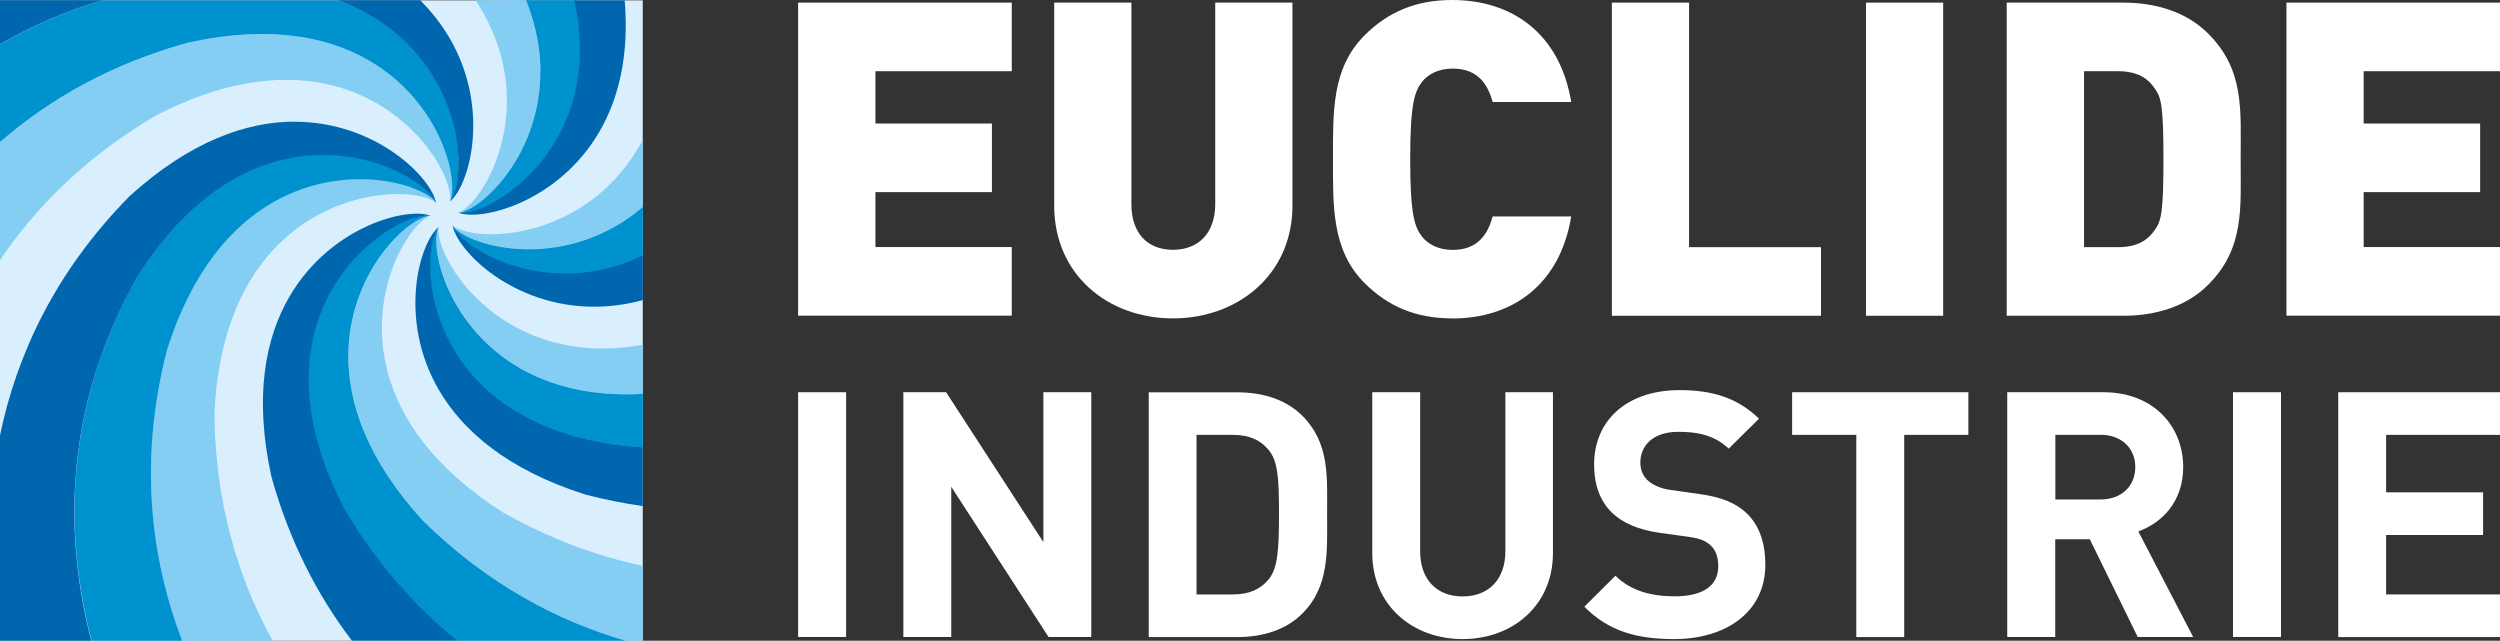
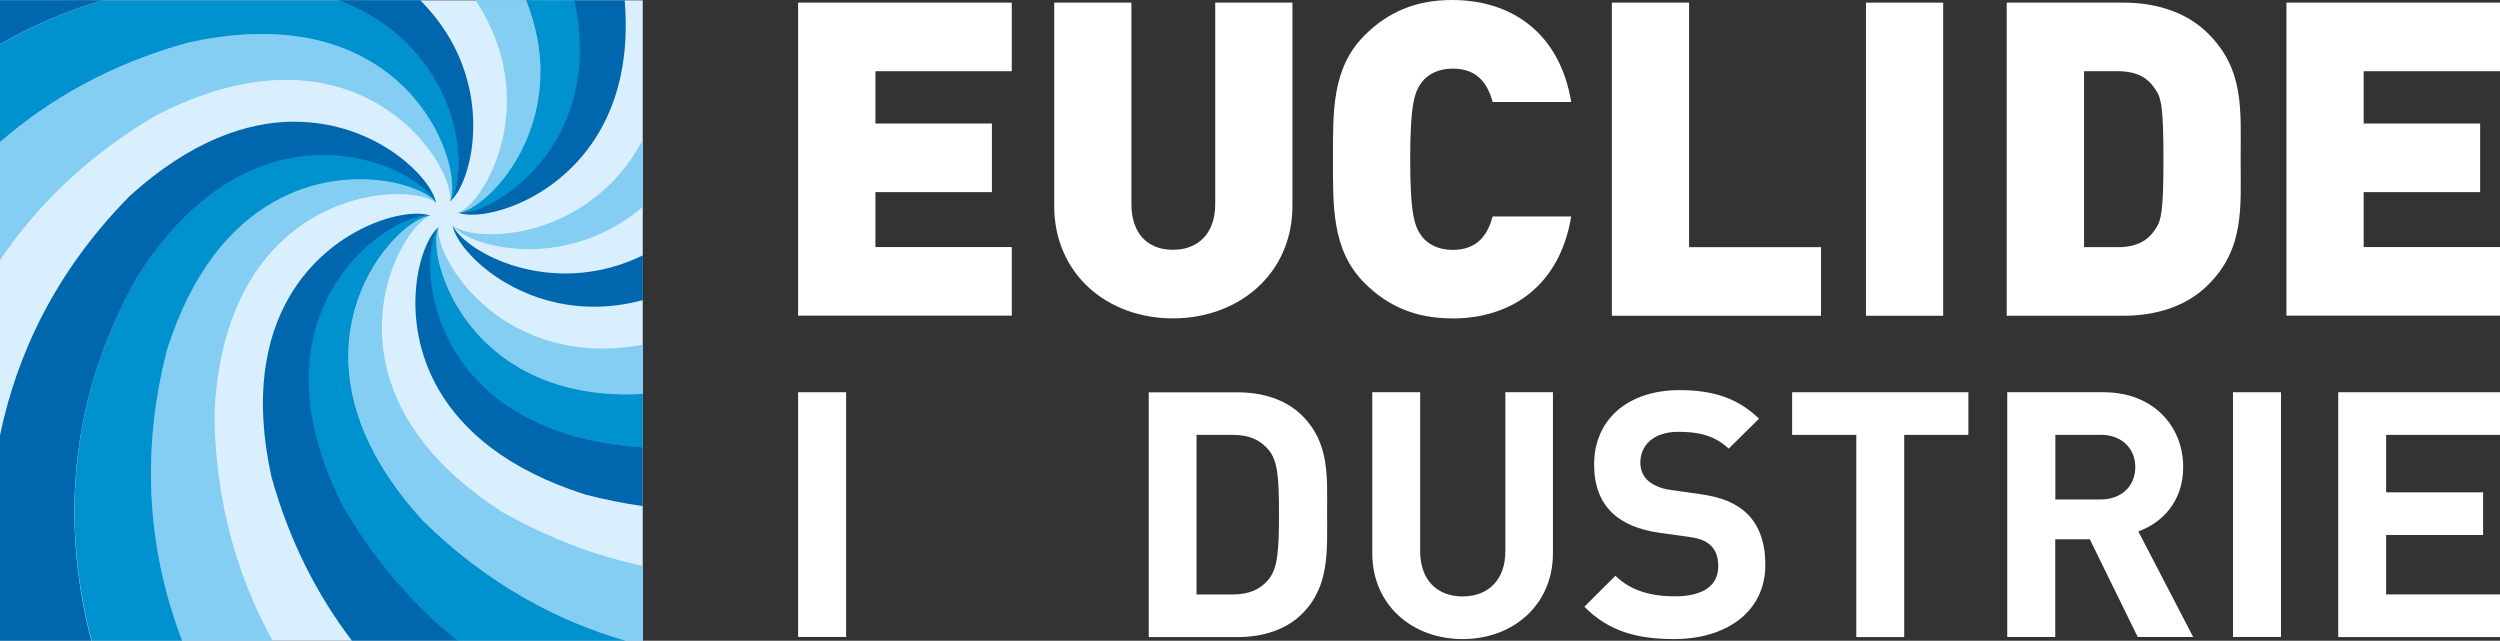
<svg xmlns="http://www.w3.org/2000/svg" width="238" height="61" viewBox="0 0 238 61" fill="none">
  <rect x="0" y="0" width="238" height="61" fill="#333333" stroke="none" />
  <path d="M75.98 30.06V0.25H96.32V6.78H83.34V11.76H94.43V18.29H83.34V23.52H96.32V30.05H75.98V30.06Z" fill="white" />
  <path d="M111.66 30.31C105.44 30.31 100.36 26.12 100.36 19.59V0.25H107.71V19.43C107.71 22.19 109.22 23.78 111.66 23.78C114.1 23.78 115.69 22.19 115.69 19.43V0.25H123.04V19.59C123.04 26.12 117.87 30.31 111.66 30.31Z" fill="white" />
  <path d="M138.24 30.31C134.75 30.31 132.11 29.14 129.92 26.96C126.77 23.82 126.9 19.63 126.9 15.15C126.9 10.67 126.77 6.49 129.92 3.35C132.11 1.17 134.75 0 138.24 0C143.91 0 148.49 3.14 149.58 9.71H142.1C141.64 8.03 140.71 6.53 138.28 6.53C136.94 6.53 135.93 7.08 135.38 7.79C134.71 8.67 134.25 9.72 134.25 15.16C134.25 20.6 134.71 21.65 135.38 22.53C135.93 23.24 136.93 23.79 138.28 23.79C140.72 23.79 141.64 22.28 142.1 20.61H149.58C148.49 27.18 143.91 30.32 138.24 30.32V30.31Z" fill="white" />
  <path d="M153.45 30.06V0.25H160.8V23.53H173.36V30.06H153.45Z" fill="white" />
  <path d="M177.64 30.06V0.25H184.99V30.06H177.64Z" fill="white" />
  <path d="M210.2 27.13C208.14 29.18 205.24 30.06 202.13 30.06H191.04V0.25H202.13C205.24 0.25 208.14 1.13 210.2 3.18C213.69 6.65 213.31 10.47 213.31 15.15C213.31 19.83 213.69 23.65 210.2 27.13ZM205.16 8.46C204.49 7.45 203.48 6.78 201.63 6.78H198.4V23.53H201.63C203.48 23.53 204.49 22.86 205.16 21.86C205.75 21.02 205.96 20.22 205.96 15.16C205.96 10.1 205.75 9.3 205.16 8.46Z" fill="white" />
  <path d="M217.67 30.06V0.25H238V6.78H225.02V11.76H236.11V18.29H225.02V23.52H238V30.05H217.67V30.06Z" fill="white" />
  <path d="M75.98 60.64V37.34H80.55V60.64H75.98Z" fill="white" />
-   <path d="M99.82 60.64L90.56 46.34V60.64H86V37.34H90.07L99.33 51.61V37.34H103.89V60.64H99.82Z" fill="white" />
  <path d="M123.97 58.42C122.43 59.96 120.23 60.65 117.8 60.65H109.36V37.35H117.8C120.23 37.35 122.43 38.04 123.97 39.57C126.6 42.19 126.34 45.4 126.34 48.9C126.34 52.4 126.6 55.8 123.97 58.42ZM120.78 42.84C119.99 41.89 118.94 41.4 117.36 41.4H113.91V56.59H117.36C118.94 56.59 119.99 56.1 120.78 55.15C121.63 54.1 121.76 52.43 121.76 48.9C121.76 45.37 121.63 43.89 120.78 42.84Z" fill="white" />
  <path d="M139.24 60.84C134.45 60.84 130.64 57.6 130.64 52.66V37.34H135.2V52.49C135.2 55.17 136.78 56.78 139.24 56.78C141.7 56.78 143.31 55.18 143.31 52.49V37.34H147.84V52.66C147.84 57.6 144.03 60.84 139.24 60.84Z" fill="white" />
  <path d="M159.37 60.84C155.83 60.84 153.13 60.09 150.83 57.76L153.79 54.81C155.27 56.28 157.27 56.77 159.44 56.77C162.13 56.77 163.58 55.76 163.58 53.89C163.58 53.07 163.35 52.38 162.86 51.93C162.4 51.5 161.88 51.27 160.79 51.11L157.97 50.72C155.97 50.43 154.49 49.8 153.44 48.79C152.32 47.68 151.76 46.17 151.76 44.21C151.76 40.05 154.85 37.14 159.9 37.14C163.12 37.14 165.45 37.92 167.46 39.86L164.57 42.71C163.09 41.3 161.32 41.11 159.77 41.11C157.34 41.11 156.16 42.45 156.16 44.05C156.16 44.64 156.36 45.26 156.85 45.72C157.31 46.15 158.07 46.51 159.02 46.64L161.78 47.03C163.92 47.32 165.26 47.91 166.25 48.83C167.5 50.01 168.06 51.71 168.06 53.77C168.06 58.29 164.28 60.84 159.39 60.84H159.37Z" fill="white" />
  <path d="M181.28 41.4V60.65H176.72V41.4H170.61V37.34H187.39V41.4H181.28Z" fill="white" />
  <path d="M203.51 60.64L198.95 51.34H195.66V60.64H191.09V37.34H200.25C205.01 37.34 207.84 40.58 207.84 44.47C207.84 47.74 205.84 49.77 203.57 50.59L208.79 60.64H203.5H203.51ZM199.97 41.4H195.67V47.55H199.97C201.97 47.55 203.28 46.27 203.28 44.47C203.28 42.67 201.97 41.39 199.97 41.39V41.4Z" fill="white" />
  <path d="M212.58 60.64V37.34H217.15V60.64H212.58Z" fill="white" />
  <path d="M222.6 60.64V37.34H238V41.4H227.16V46.87H236.39V50.93H227.16V56.59H238V60.65H222.6V60.64Z" fill="white" />
  <path d="M61.19 0.03H0V61H61.19V0.03Z" fill="#D9EFFD" />
  <path d="M61.2 32.82C57.97 33.41 55.15 33.23 52.73 32.59C45.2 30.58 41.49 24 41.75 21.62C40.88 23.85 42.76 31.16 49.51 35.05C52.42 36.73 56.26 37.77 61.21 37.5V32.82H61.2Z" fill="#84CDF3" />
  <path d="M61.2 37.5C56.26 37.77 52.42 36.73 49.5 35.05C42.75 31.17 40.87 23.85 41.74 21.62C40.32 23.55 40.24 31.1 45.75 36.59C48.85 39.68 53.74 42.13 61.2 42.6V37.49V37.5Z" fill="#0092CF" />
  <path d="M61.2 42.58C53.77 42.1 48.89 39.65 45.79 36.57C40.28 31.08 40.36 23.53 41.78 21.6C39.91 23.1 37.87 30.37 41.76 37.09C44.02 40.99 48.29 44.73 55.78 47.1C57.62 47.57 59.43 47.93 61.19 48.18V42.57H61.2V42.58Z" fill="#0067AE" />
  <path d="M61.2 53.87C56.85 52.95 52.37 51.32 47.86 48.77C41.24 44.54 38.09 39.83 36.92 35.49C34.9 27.98 38.76 21.49 40.96 20.53C38.59 20.9 33.17 26.17 33.17 33.94C33.17 38.44 34.99 43.8 40.29 49.59C46.38 55.56 53 59.09 59.58 61H61.2V53.87Z" fill="#84CDF3" />
  <path d="M40.28 49.59C34.98 43.8 33.16 38.43 33.16 33.93C33.16 26.16 38.57 20.88 40.95 20.52C38.56 20.26 31.96 23.96 29.94 31.47C28.77 35.82 29.14 41.47 32.75 48.43C35.85 53.68 39.55 57.79 43.54 61H59.57C52.99 59.09 46.37 55.56 40.28 49.59Z" fill="#0092CF" />
  <path d="M32.8 48.45C29.19 41.49 28.82 35.84 29.99 31.49C32.01 23.98 38.61 20.28 41 20.54C38.76 19.67 31.43 21.55 27.53 28.28C25.27 32.18 24.16 37.73 25.84 45.38C27.56 51.58 30.25 56.72 33.5 60.99H43.57C39.58 57.78 35.9 53.68 32.8 48.44V48.45Z" fill="#0067AE" />
  <path d="M25.96 19.28C22.05 21.53 18.3 25.78 15.91 33.25C13.17 43.81 14.33 53.12 17.33 61H25.95C22.66 55.02 20.49 47.87 20.41 39.37C20.77 31.54 23.29 26.47 26.49 23.29C32 17.79 39.58 17.88 41.51 19.29C40 17.42 32.71 15.39 25.96 19.28Z" fill="#84CDF3" />
  <path d="M26.5 15.27C22.14 16.44 17.41 19.58 13.17 26.17C6.08 38.66 6.07 50.81 8.72 61H17.34C14.34 53.12 13.18 43.81 15.92 33.25C18.3 25.78 22.06 21.53 25.97 19.28C32.72 15.4 40.01 17.43 41.52 19.28C40.55 17.09 34.04 13.25 26.5 15.26V15.27Z" fill="#0092CF" />
  <path d="M28.05 11.58C23.53 11.58 18.15 13.4 12.34 18.67C5.27 25.84 1.6 33.74 0 41.45V61H8.69C6.06 50.82 6.07 38.69 13.16 26.22C17.4 19.62 22.13 16.48 26.49 15.32C34.02 13.31 40.54 17.15 41.51 19.35C41.14 16.98 35.85 11.59 28.05 11.59V11.58Z" fill="#0067AE" />
  <path d="M35.1 5.74C31.19 3.49 25.62 2.38 17.94 4.05C10.58 6.08 4.71 9.46 0 13.52V24.76C3.48 19.62 8.28 14.85 14.85 10.99C21.83 7.39 27.5 7.03 31.87 8.19C39.4 10.2 43.11 16.78 42.86 19.16C43.73 16.93 41.85 9.62 35.1 5.73V5.74Z" fill="#84CDF3" />
  <path d="M0 4.21V13.52C4.7 9.45 10.57 6.08 17.93 4.05C25.61 2.37 31.18 3.48 35.09 5.74C41.84 9.62 43.72 16.93 42.85 19.17C44.27 17.24 44.35 9.69 38.84 4.2C37.2 2.57 35.05 1.11 32.3 0.03H9.75C6.2 1.08 2.96 2.51 0 4.22V4.21Z" fill="#0092CF" />
  <path d="M38.81 4.22C44.32 9.72 44.24 17.26 42.82 19.19C44.69 17.69 46.73 10.42 42.84 3.69C42.11 2.44 41.18 1.2 40 0.02H32.21C35 1.1 37.16 2.56 38.81 4.21V4.22Z" fill="#0067AE" />
  <path d="M9.78 0.02H0V4.21C2.96 2.5 6.21 1.07 9.78 0.02Z" fill="#0067AE" />
  <path d="M47.69 5.3C49.71 12.81 45.85 19.3 43.65 20.26C46.03 19.89 51.44 14.62 51.44 6.85C51.44 4.75 51.03 2.46 50.07 0.02H45.27C46.44 1.8 47.22 3.58 47.69 5.29V5.3Z" fill="#84CDF3" />
  <path d="M51.44 6.85C51.44 14.62 46.03 19.9 43.65 20.26C46.04 20.52 52.64 16.82 54.66 9.31C55.36 6.69 55.5 3.59 54.72 0.02H50.08C51.04 2.45 51.45 4.74 51.45 6.85H51.44Z" fill="#0092CF" />
  <path d="M54.62 9.29C52.6 16.8 46 20.5 43.61 20.24C45.85 21.11 53.18 19.23 57.08 12.51C58.85 9.45 59.92 5.35 59.47 0.03H54.67C55.45 3.59 55.31 6.68 54.61 9.3H54.62V9.29Z" fill="#0067AE" />
  <path d="M61.2 13.33C60.3 14.98 59.25 16.36 58.12 17.49C52.61 22.98 45.03 22.9 43.1 21.49C44.61 23.36 51.9 25.39 58.65 21.49C59.52 20.99 60.37 20.39 61.21 19.68V13.31V13.33H61.2Z" fill="#84CDF3" />
-   <path d="M61.2 19.7C60.36 20.41 59.51 21.01 58.64 21.51C51.89 25.4 44.59 23.36 43.09 21.51C44.06 23.7 50.57 27.55 58.11 25.54C59.12 25.27 60.16 24.89 61.2 24.38V19.72V19.7Z" fill="#0092CF" />
  <path d="M61.2 24.31C60.16 24.81 59.12 25.2 58.11 25.47C50.58 27.48 44.06 23.64 43.09 21.44C43.46 23.81 48.75 29.2 56.55 29.2C58.01 29.2 59.57 29.01 61.2 28.57V24.31Z" fill="#0067AE" />
</svg>